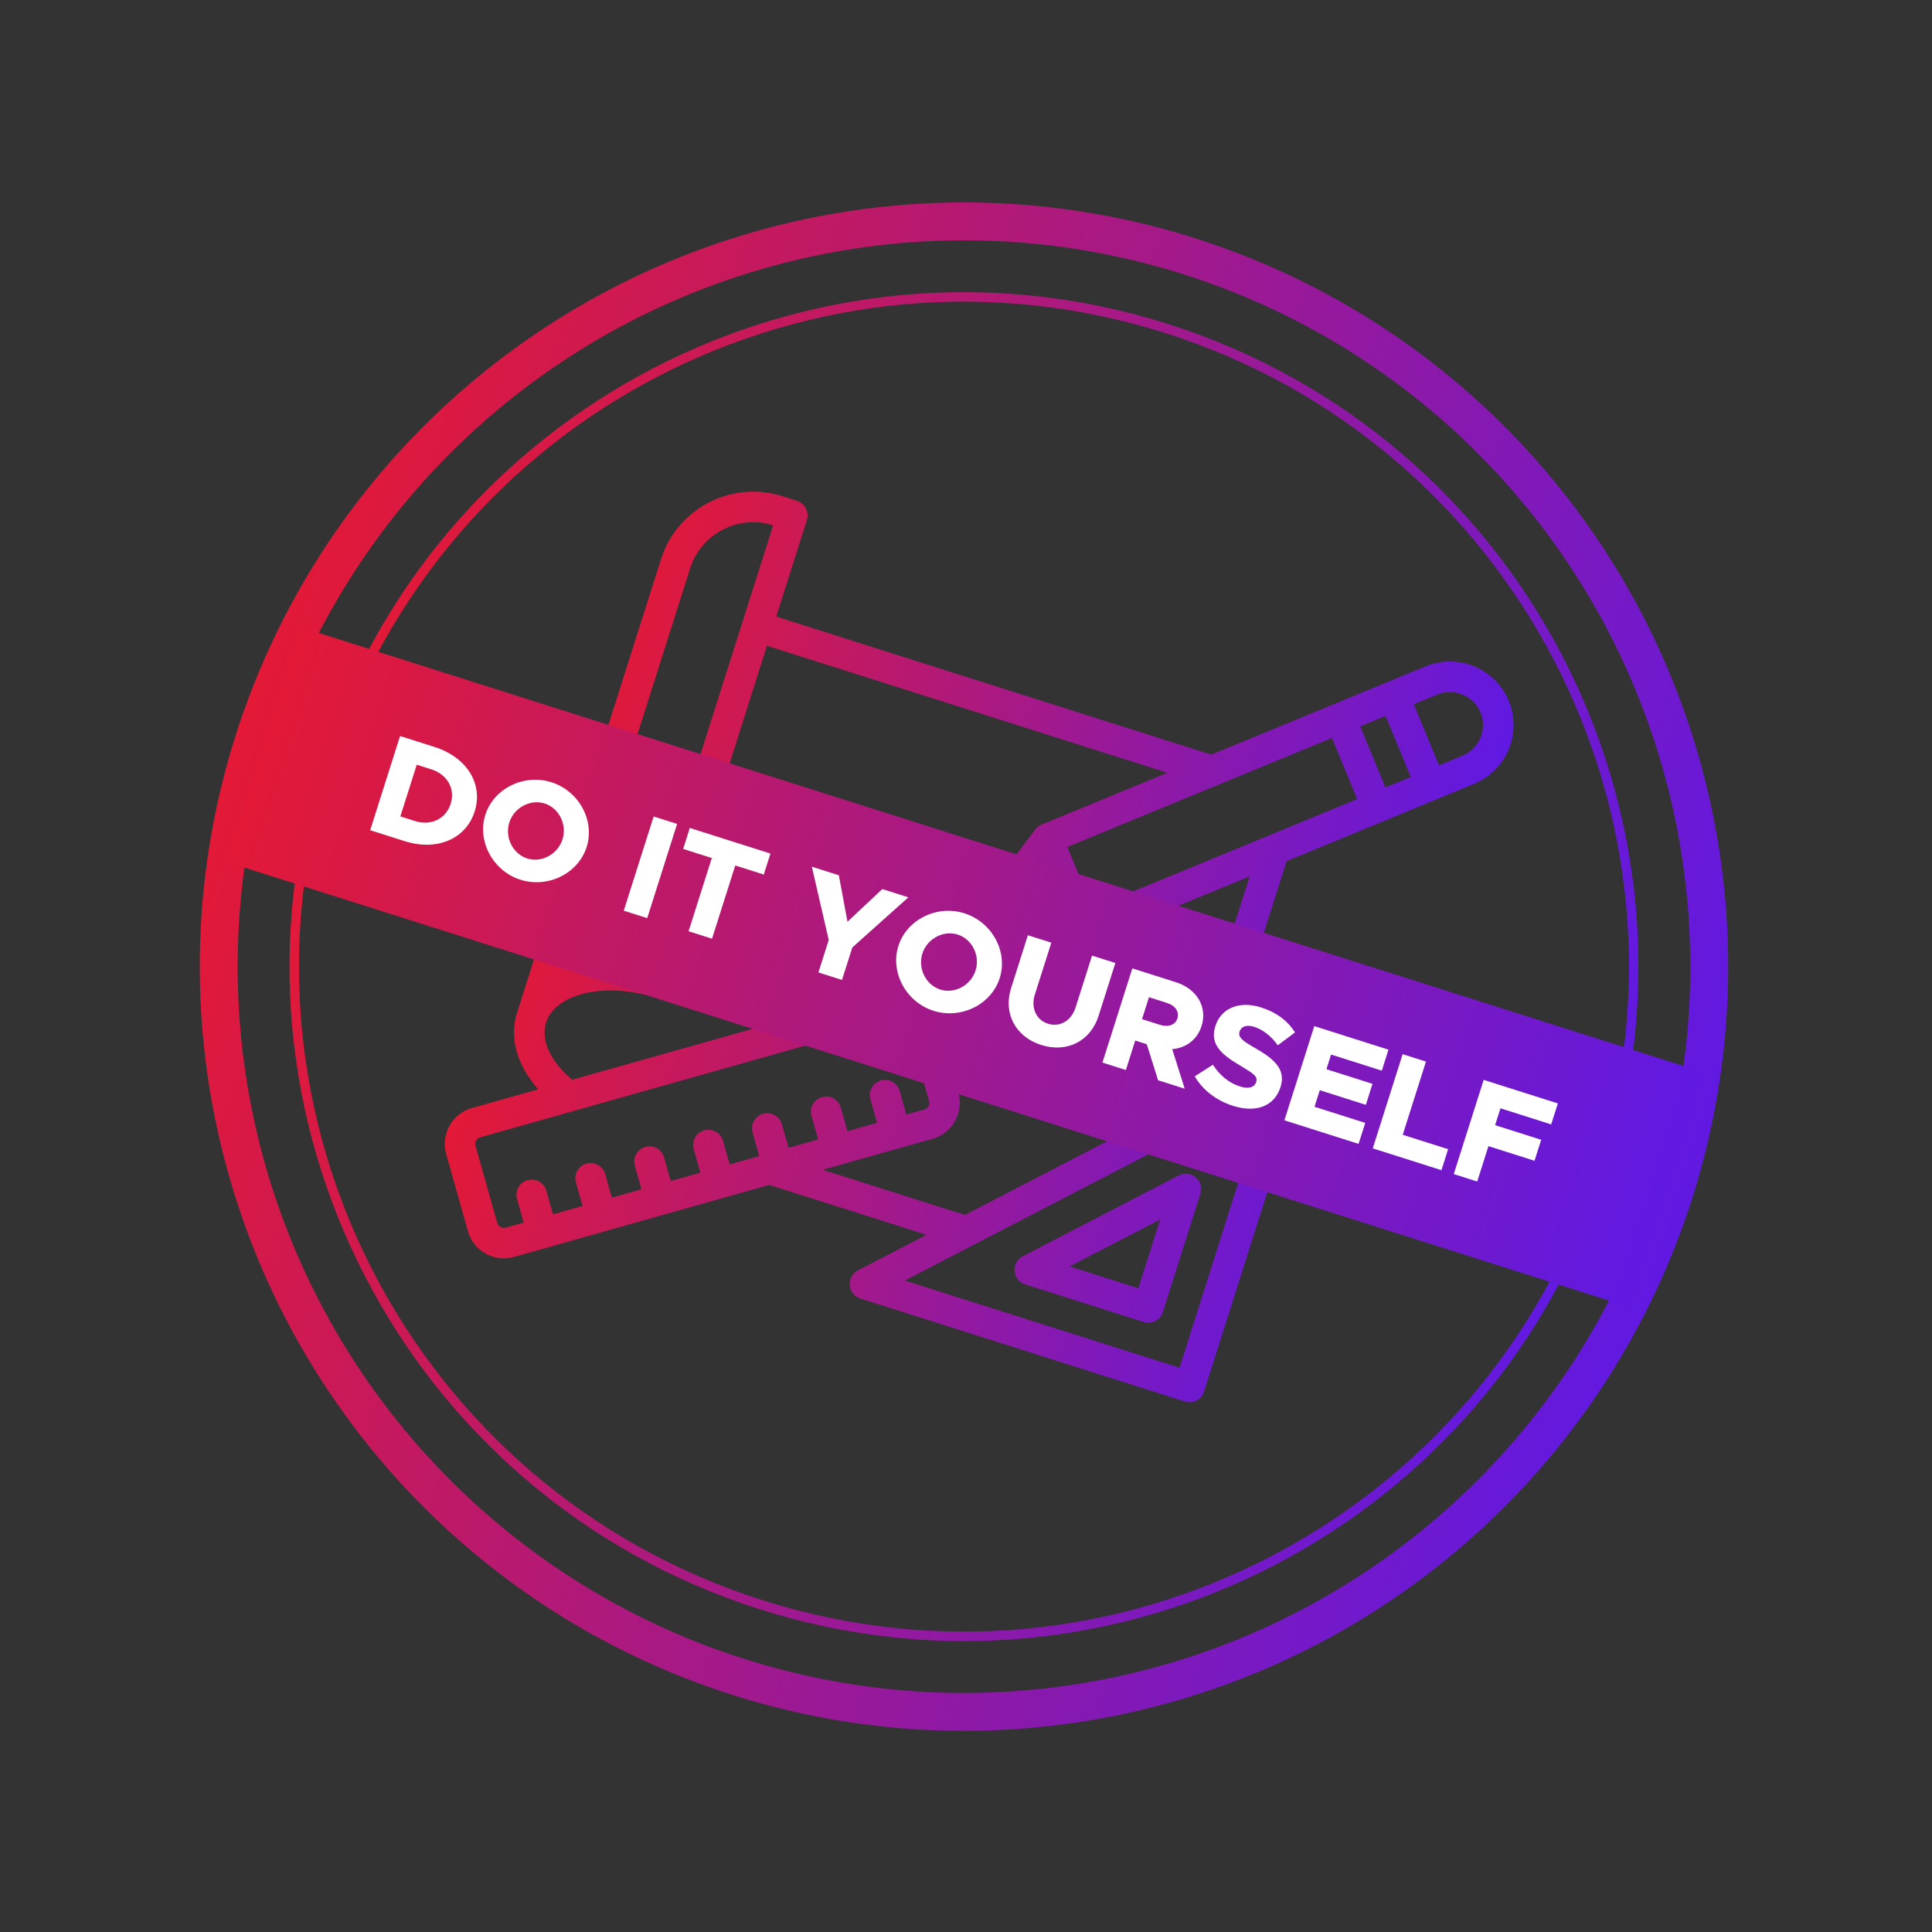
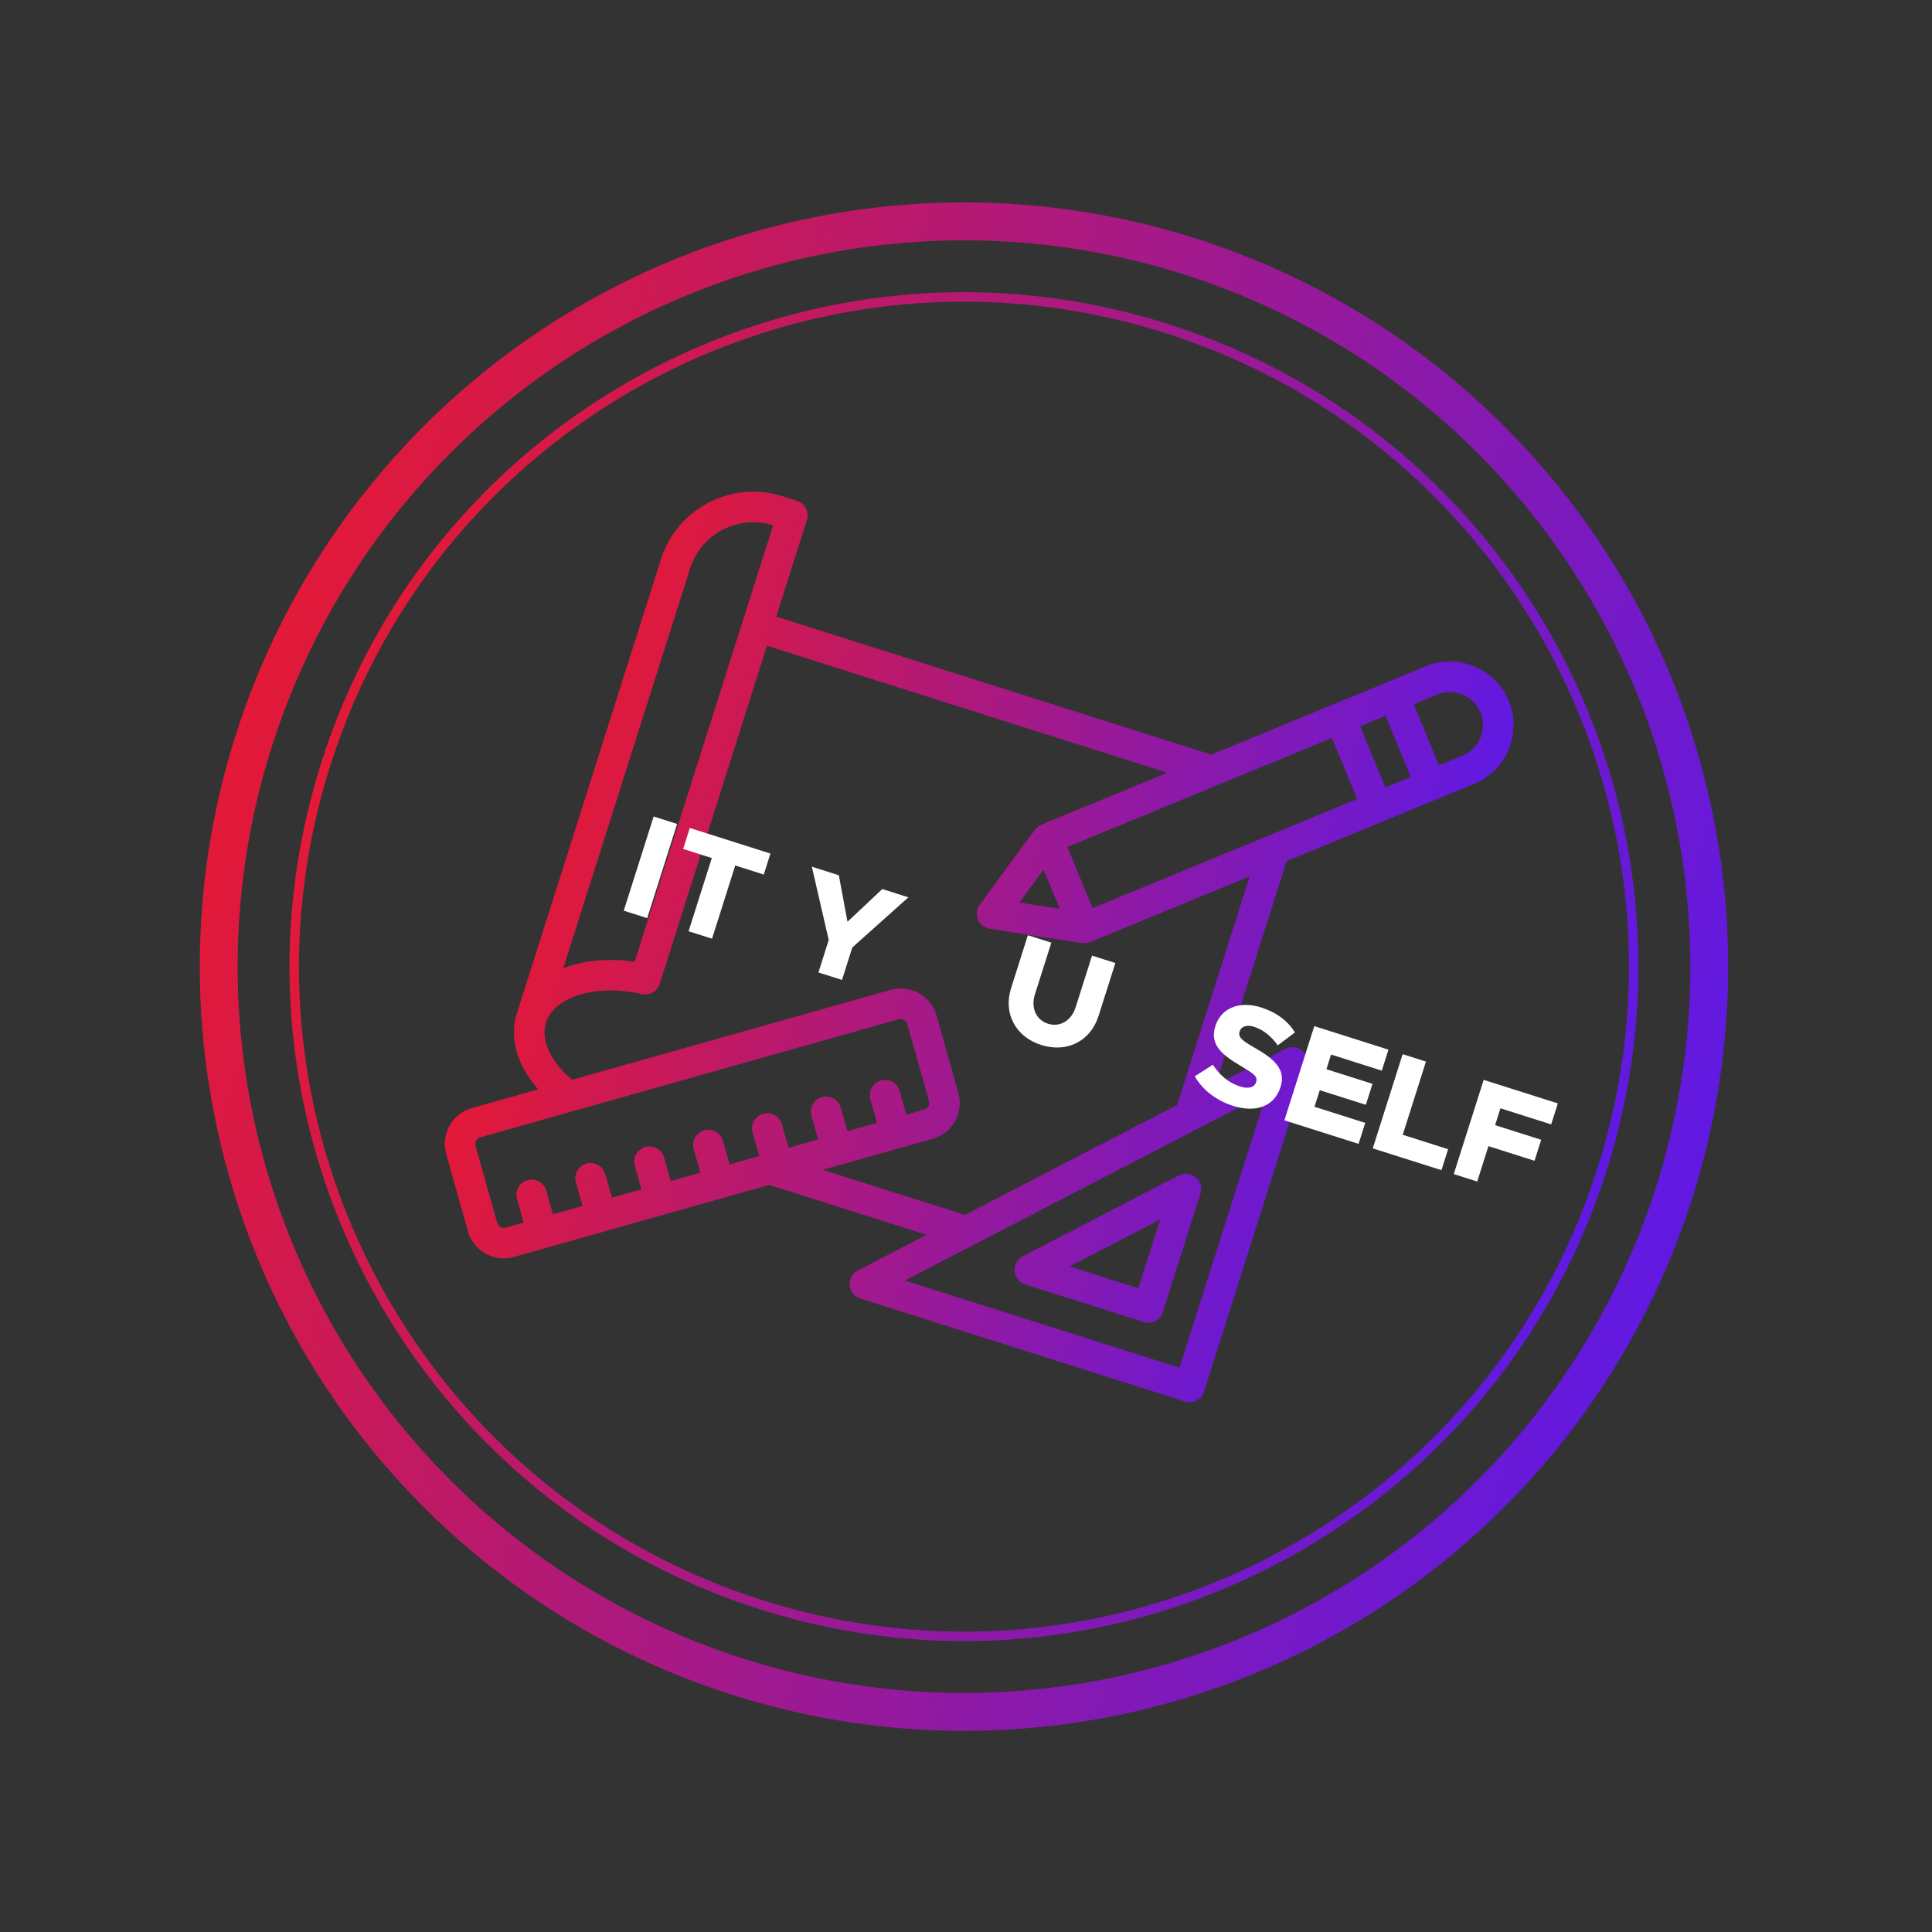
<svg xmlns="http://www.w3.org/2000/svg" width="204" height="204" viewBox="0 0 204 204" fill="none">
  <rect x="0" y="0" width="204" height="204" fill="#333333" stroke="none" />
  <circle cx="101.787" cy="102.068" r="78.691" transform="rotate(17.605 101.787 102.068)" stroke="url(#paint0_linear_963_61925)" stroke-width="4" />
  <path d="M169.172 123.452C157.362 160.668 117.618 181.264 80.402 169.455C43.185 157.645 22.589 117.901 34.399 80.685C46.209 43.468 85.952 22.872 123.169 34.682C160.385 46.492 180.981 86.235 169.172 123.452Z" stroke="url(#paint1_linear_963_61925)" />
-   <path d="M122.498 128.772L112.94 133.723L120.196 136.026L122.498 128.772ZM81.965 65.107L127.903 79.684C135.452 76.574 143 73.464 150.548 70.353C152.258 69.649 154.097 69.706 155.68 70.366C157.239 71.015 158.561 72.252 159.276 73.922L159.352 74.11C160.011 75.787 159.943 77.588 159.299 79.139C158.657 80.682 157.436 81.989 155.791 82.707C149.143 85.447 142.498 88.188 135.85 90.928L128.347 114.575L135.726 110.751C136.516 110.342 137.492 110.651 137.901 111.441C138.107 111.836 138.131 112.278 138.007 112.672L127.134 146.935C126.865 147.784 125.957 148.254 125.108 147.985L90.844 137.112C89.995 136.843 89.524 135.935 89.794 135.086C89.928 134.662 90.222 134.331 90.59 134.141L97.835 130.386L81.224 125.115C72.232 127.654 63.246 130.188 54.26 132.725C53.22 133.019 52.153 132.862 51.28 132.371C50.401 131.88 49.706 131.052 49.411 130.014L47.111 121.848C46.817 120.809 46.975 119.742 47.463 118.866C47.953 117.99 48.782 117.296 49.825 117.001L56.836 115.023C56.103 114.193 55.51 113.313 55.082 112.41C54.245 110.647 54.022 108.795 54.566 107.039C59.645 91.032 64.725 75.025 69.804 59.017C70.651 56.35 72.516 54.267 74.835 53.067C77.15 51.861 79.927 51.54 82.599 52.388L84.151 52.88C85 53.15 85.471 54.058 85.201 54.907L81.965 65.107ZM112.702 89.432L115.362 95.888C124.676 92.052 133.989 88.213 143.302 84.376L140.642 77.921C131.329 81.758 122.016 85.596 112.702 89.432ZM123.26 81.598L80.988 68.184L69.661 103.881C69.345 104.767 68.534 105.158 67.674 104.944C65.175 104.39 62.792 104.487 60.934 105.121C59.307 105.676 58.108 106.638 57.675 107.914C57.335 108.987 57.517 110.025 57.994 111.033C58.486 112.069 59.317 113.093 60.413 114.013L94.044 104.522C95.084 104.228 96.151 104.387 97.027 104.875C97.904 105.367 98.6 106.196 98.892 107.238L101.195 115.398C101.487 116.44 101.33 117.506 100.84 118.381C100.35 119.257 99.521 119.953 98.479 120.246C94.609 121.338 90.739 122.43 86.873 123.521L101.888 128.286L124.293 116.676L131.954 92.534L115.099 99.483C114.792 99.601 114.523 99.605 114.138 99.564L104.508 98.073C103.632 97.936 103.03 97.114 103.167 96.237C103.208 95.973 103.312 95.734 103.46 95.532C105.399 92.899 107.332 90.159 109.318 87.579C109.539 87.33 109.756 87.144 110.025 87.05L123.26 81.598ZM50.696 120.096C50.511 120.148 50.361 120.274 50.273 120.433C50.184 120.593 50.153 120.79 50.206 120.977L52.507 129.134C52.563 129.322 52.688 129.474 52.846 129.561C53.007 129.651 53.204 129.682 53.388 129.63L55.295 129.092L54.592 126.601C54.352 125.747 54.851 124.857 55.704 124.617C56.558 124.378 57.448 124.876 57.688 125.729L58.39 128.218L61.514 127.337L60.811 124.846C60.571 123.992 61.069 123.102 61.923 122.863C62.776 122.623 63.666 123.121 63.906 123.975L64.608 126.463L67.732 125.582L67.029 123.091C66.789 122.237 67.288 121.348 68.141 121.108C68.995 120.868 69.885 121.366 70.124 122.22L70.827 124.708L73.951 123.827L73.248 121.336C73.008 120.482 73.506 119.593 74.36 119.353C75.213 119.113 76.103 119.611 76.343 120.465L77.046 122.953L80.169 122.072L79.466 119.581C79.226 118.728 79.725 117.838 80.578 117.598C81.432 117.358 82.322 117.856 82.561 118.71L83.264 121.198L86.388 120.317L85.685 117.826C85.445 116.973 85.943 116.083 86.797 115.843C87.65 115.603 88.54 116.101 88.78 116.955L89.483 119.443L92.606 118.562L91.903 116.071C91.663 115.218 92.162 114.328 93.015 114.088C93.869 113.848 94.759 114.347 94.999 115.2L95.701 117.688L97.608 117.151C97.792 117.1 97.943 116.973 98.031 116.814C98.12 116.653 98.152 116.456 98.099 116.269L95.797 108.109C95.745 107.923 95.619 107.774 95.46 107.685C95.298 107.595 95.103 107.565 94.915 107.617C80.176 111.778 65.436 115.937 50.696 120.096ZM59.48 102.225L59.889 102.077C61.94 101.378 64.422 101.172 67.014 101.548C71.888 86.188 76.762 70.829 81.636 55.469L81.623 55.465C79.8 54.886 77.901 55.108 76.318 55.928C74.734 56.743 73.461 58.167 72.881 59.994C68.415 74.071 63.947 88.148 59.48 102.225ZM124.546 144.42L133.751 115.41C121.012 122.011 108.272 128.611 95.535 135.214L124.546 144.42ZM107.629 95.303L111.909 95.966L110.199 91.816L107.629 95.303ZM146.281 83.148L148.965 82.042L146.305 75.587L143.621 76.693L146.281 83.148ZM151.944 80.814L154.436 79.787C155.318 79.429 155.974 78.73 156.318 77.902C156.652 77.096 156.692 76.165 156.358 75.301L156.297 75.153C155.926 74.309 155.244 73.68 154.443 73.347C153.615 73.003 152.656 72.969 151.773 73.334L149.284 74.359L151.944 80.814ZM107.995 132.65L124.472 124.113C124.839 123.922 125.279 123.873 125.703 124.007C126.552 124.277 127.023 125.185 126.753 126.034L122.784 138.541C122.515 139.39 121.607 139.86 120.758 139.591L108.25 135.622C107.857 135.496 107.51 135.222 107.305 134.826C106.896 134.036 107.205 133.06 107.995 132.65Z" fill="url(#paint2_linear_963_61925)" />
-   <rect width="155.384" height="25.988" transform="translate(31.668 66.202) rotate(17.605)" fill="url(#paint3_linear_963_61925)" />
-   <path d="M39.086 87.663L42.242 77.717L45.876 78.87C49.292 79.954 51.043 82.772 50.12 85.682C49.196 88.592 46.136 89.9 42.719 88.816L39.086 87.663ZM42.273 86.204L43.808 86.691C45.502 87.229 47.081 86.471 47.586 84.878C48.092 83.286 47.234 81.771 45.54 81.233L44.005 80.746L42.273 86.204Z" fill="white" />
-   <path d="M54.952 92.889C52.057 91.97 50.359 88.834 51.246 86.04C52.132 83.246 55.323 81.677 58.219 82.595C61.129 83.519 62.831 86.641 61.944 89.435C61.058 92.229 57.862 93.812 54.952 92.889ZM55.664 90.645C57.184 91.127 58.896 90.204 59.396 88.626C59.893 87.062 59.027 85.322 57.507 84.839C55.986 84.357 54.275 85.28 53.779 86.844C53.278 88.422 54.144 90.162 55.664 90.645Z" fill="white" />
+   <path d="M122.498 128.772L112.94 133.723L120.196 136.026L122.498 128.772ZM81.965 65.107L127.903 79.684C135.452 76.574 143 73.464 150.548 70.353C152.258 69.649 154.097 69.706 155.68 70.366C157.239 71.015 158.561 72.252 159.276 73.922L159.352 74.11C160.011 75.787 159.943 77.588 159.299 79.139C158.657 80.682 157.436 81.989 155.791 82.707C149.143 85.447 142.498 88.188 135.85 90.928L128.347 114.575L135.726 110.751C136.516 110.342 137.492 110.651 137.901 111.441C138.107 111.836 138.131 112.278 138.007 112.672L127.134 146.935C126.865 147.784 125.957 148.254 125.108 147.985L90.844 137.112C89.995 136.843 89.524 135.935 89.794 135.086C89.928 134.662 90.222 134.331 90.59 134.141L97.835 130.386L81.224 125.115C72.232 127.654 63.246 130.188 54.26 132.725C53.22 133.019 52.153 132.862 51.28 132.371C50.401 131.88 49.706 131.052 49.411 130.014L47.111 121.848C46.817 120.809 46.975 119.742 47.463 118.866C47.953 117.99 48.782 117.296 49.825 117.001L56.836 115.023C56.103 114.193 55.51 113.313 55.082 112.41C54.245 110.647 54.022 108.795 54.566 107.039C59.645 91.032 64.725 75.025 69.804 59.017C70.651 56.35 72.516 54.267 74.835 53.067C77.15 51.861 79.927 51.54 82.599 52.388L84.151 52.88C85 53.15 85.471 54.058 85.201 54.907L81.965 65.107ZM112.702 89.432L115.362 95.888C124.676 92.052 133.989 88.213 143.302 84.376L140.642 77.921C131.329 81.758 122.016 85.596 112.702 89.432ZM123.26 81.598L80.988 68.184L69.661 103.881C69.345 104.767 68.534 105.158 67.674 104.944C65.175 104.39 62.792 104.487 60.934 105.121C59.307 105.676 58.108 106.638 57.675 107.914C57.335 108.987 57.517 110.025 57.994 111.033C58.486 112.069 59.317 113.093 60.413 114.013L94.044 104.522C95.084 104.228 96.151 104.387 97.027 104.875C97.904 105.367 98.6 106.196 98.892 107.238L101.195 115.398C101.487 116.44 101.33 117.506 100.84 118.381C100.35 119.257 99.521 119.953 98.479 120.246C94.609 121.338 90.739 122.43 86.873 123.521L101.888 128.286L124.293 116.676L131.954 92.534L115.099 99.483C114.792 99.601 114.523 99.605 114.138 99.564L104.508 98.073C103.632 97.936 103.03 97.114 103.167 96.237C103.208 95.973 103.312 95.734 103.46 95.532C105.399 92.899 107.332 90.159 109.318 87.579C109.539 87.33 109.756 87.144 110.025 87.05L123.26 81.598ZM50.696 120.096C50.511 120.148 50.361 120.274 50.273 120.433C50.184 120.593 50.153 120.79 50.206 120.977L52.507 129.134C52.563 129.322 52.688 129.474 52.846 129.561C53.007 129.651 53.204 129.682 53.388 129.63L55.295 129.092L54.592 126.601C54.352 125.747 54.851 124.857 55.704 124.617C56.558 124.378 57.448 124.876 57.688 125.729L58.39 128.218L61.514 127.337L60.811 124.846C60.571 123.992 61.069 123.102 61.923 122.863C62.776 122.623 63.666 123.121 63.906 123.975L64.608 126.463L67.732 125.582L67.029 123.091C66.789 122.237 67.288 121.348 68.141 121.108C68.995 120.868 69.885 121.366 70.124 122.22L70.827 124.708L73.951 123.827L73.248 121.336C73.008 120.482 73.506 119.593 74.36 119.353C75.213 119.113 76.103 119.611 76.343 120.465L77.046 122.953L80.169 122.072L79.466 119.581C79.226 118.728 79.725 117.838 80.578 117.598C81.432 117.358 82.322 117.856 82.561 118.71L83.264 121.198L86.388 120.317L85.685 117.826C85.445 116.973 85.943 116.083 86.797 115.843C87.65 115.603 88.54 116.101 88.78 116.955L89.483 119.443L92.606 118.562L91.903 116.071C91.663 115.218 92.162 114.328 93.015 114.088C93.869 113.848 94.759 114.347 94.999 115.2L95.701 117.688L97.608 117.151C97.792 117.1 97.943 116.973 98.031 116.814C98.12 116.653 98.152 116.456 98.099 116.269L95.797 108.109C95.745 107.923 95.619 107.774 95.46 107.685C95.298 107.595 95.103 107.565 94.915 107.617C80.176 111.778 65.436 115.937 50.696 120.096ZM59.48 102.225L59.889 102.077C61.94 101.378 64.422 101.172 67.014 101.548C71.888 86.188 76.762 70.829 81.636 55.469L81.623 55.465C79.8 54.886 77.901 55.108 76.318 55.928C74.734 56.743 73.461 58.167 72.881 59.994C68.415 74.071 63.947 88.148 59.48 102.225ZM124.546 144.42L133.751 115.41C121.012 122.011 108.272 128.611 95.535 135.214L124.546 144.42ZM107.629 95.303L111.909 95.966L110.199 91.816L107.629 95.303ZM146.281 83.148L148.965 82.042L146.305 75.587L143.621 76.693L146.281 83.148ZM151.944 80.814L154.436 79.787C155.318 79.429 155.974 78.73 156.318 77.902C156.652 77.096 156.692 76.165 156.358 75.301L156.297 75.153C155.926 74.309 155.244 73.68 154.443 73.347C153.615 73.003 152.656 72.969 151.773 73.334L149.284 74.359ZM107.995 132.65L124.472 124.113C124.839 123.922 125.279 123.873 125.703 124.007C126.552 124.277 127.023 125.185 126.753 126.034L122.784 138.541C122.515 139.39 121.607 139.86 120.758 139.591L108.25 135.622C107.857 135.496 107.51 135.222 107.305 134.826C106.896 134.036 107.205 133.06 107.995 132.65Z" fill="url(#paint2_linear_963_61925)" />
  <path d="M65.863 96.16L69.019 86.214L71.495 86.999L68.339 96.945L65.863 96.16Z" fill="white" />
  <path d="M72.707 98.332L75.16 90.601L72.134 89.641L72.837 87.425L81.35 90.127L80.647 92.342L77.636 91.386L75.183 99.117L72.707 98.332Z" fill="white" />
  <path d="M86.417 102.682L87.505 99.251L85.722 91.514L88.574 92.419L89.485 97.329L93.163 93.875L95.914 94.748L89.996 100.041L88.907 103.472L86.417 102.682Z" fill="white" />
-   <path d="M98.568 106.729C95.673 105.81 93.975 102.674 94.862 99.88C95.748 97.086 98.939 95.517 101.835 96.436C104.745 97.359 106.447 100.481 105.561 103.275C104.674 106.069 101.478 107.653 98.568 106.729ZM99.281 104.485C100.801 104.968 102.512 104.045 103.012 102.467C103.509 100.903 102.643 99.162 101.123 98.68C99.603 98.198 97.891 99.121 97.395 100.684C96.894 102.262 97.76 104.003 99.281 104.485Z" fill="white" />
  <path d="M109.94 110.338C107.233 109.479 105.914 107.005 106.76 104.341L108.533 98.753L111.009 99.538L109.272 105.011C108.826 106.415 109.407 107.699 110.652 108.094C111.912 108.493 113.126 107.779 113.572 106.375L115.308 100.903L117.77 101.684L115.996 107.272C115.151 109.936 112.662 111.201 109.94 110.338Z" fill="white" />
-   <path d="M125.092 114.955L122.284 114.064L121.085 110.257L119.869 109.871L118.882 112.984L116.406 112.198L119.562 102.252L124.18 103.718C126.366 104.412 127.513 106.321 126.875 108.334C126.415 109.781 125.227 110.663 123.773 110.776L125.092 114.955ZM121.321 105.296L120.586 107.613L122.497 108.219C123.351 108.49 124.106 108.22 124.327 107.525C124.547 106.83 124.086 106.174 123.232 105.903L121.321 105.296Z" fill="white" />
  <path d="M130.198 116.766C128.432 116.206 127.009 115.117 126.152 113.65L128.07 112.426C128.787 113.53 129.726 114.338 130.942 114.724C131.869 115.018 132.466 114.793 132.636 114.257C132.824 113.663 132.402 113.386 131.065 112.579C129.088 111.426 127.694 110.346 128.328 108.348C128.934 106.437 130.873 105.65 133.146 106.372C134.811 106.9 135.962 107.791 136.739 109.01L134.919 110.376C134.227 109.392 133.343 108.713 132.417 108.419C131.62 108.166 131.052 108.4 130.896 108.893C130.703 109.501 131.117 109.855 132.492 110.642C134.57 111.827 135.801 112.919 135.209 114.787C134.575 116.785 132.659 117.547 130.198 116.766Z" fill="white" />
  <path d="M145.905 113.05L140.549 111.35L140.057 112.899L144.921 114.443L144.219 116.658L139.354 115.114L138.798 116.866L144.155 118.566L143.452 120.781L135.62 118.295L138.776 108.349L146.608 110.835L145.905 113.05Z" fill="white" />
  <path d="M148.114 119.822L152.906 121.343L152.203 123.558L144.95 121.256L148.106 111.31L150.567 112.091L148.114 119.822Z" fill="white" />
  <path d="M163.79 118.725L158.433 117.025L157.868 118.806L162.733 120.35L162.03 122.565L157.165 121.021L155.98 124.756L153.504 123.971L156.661 114.025L164.493 116.51L163.79 118.725Z" fill="white" />
  <defs>
    <linearGradient id="paint0_linear_963_61925" x1="21.492" y1="102.068" x2="182.874" y2="102.068" gradientUnits="userSpaceOnUse">
      <stop stop-color="#E31937" />
      <stop offset="1" stop-color="#6019E3" />
    </linearGradient>
    <linearGradient id="paint1_linear_963_61925" x1="34.256" y1="80.639" x2="169.982" y2="123.709" gradientUnits="userSpaceOnUse">
      <stop stop-color="#E31937" />
      <stop offset="1" stop-color="#6019E3" />
    </linearGradient>
    <linearGradient id="paint2_linear_963_61925" x1="57.769" y1="86.893" x2="148.021" y2="115.532" gradientUnits="userSpaceOnUse">
      <stop stop-color="#E31937" />
      <stop offset="1" stop-color="#6019E3" />
    </linearGradient>
    <linearGradient id="paint3_linear_963_61925" x1="0.382" y1="12.994" x2="155.765" y2="12.994" gradientUnits="userSpaceOnUse">
      <stop stop-color="#E31937" />
      <stop offset="1" stop-color="#6019E3" />
    </linearGradient>
  </defs>
</svg>